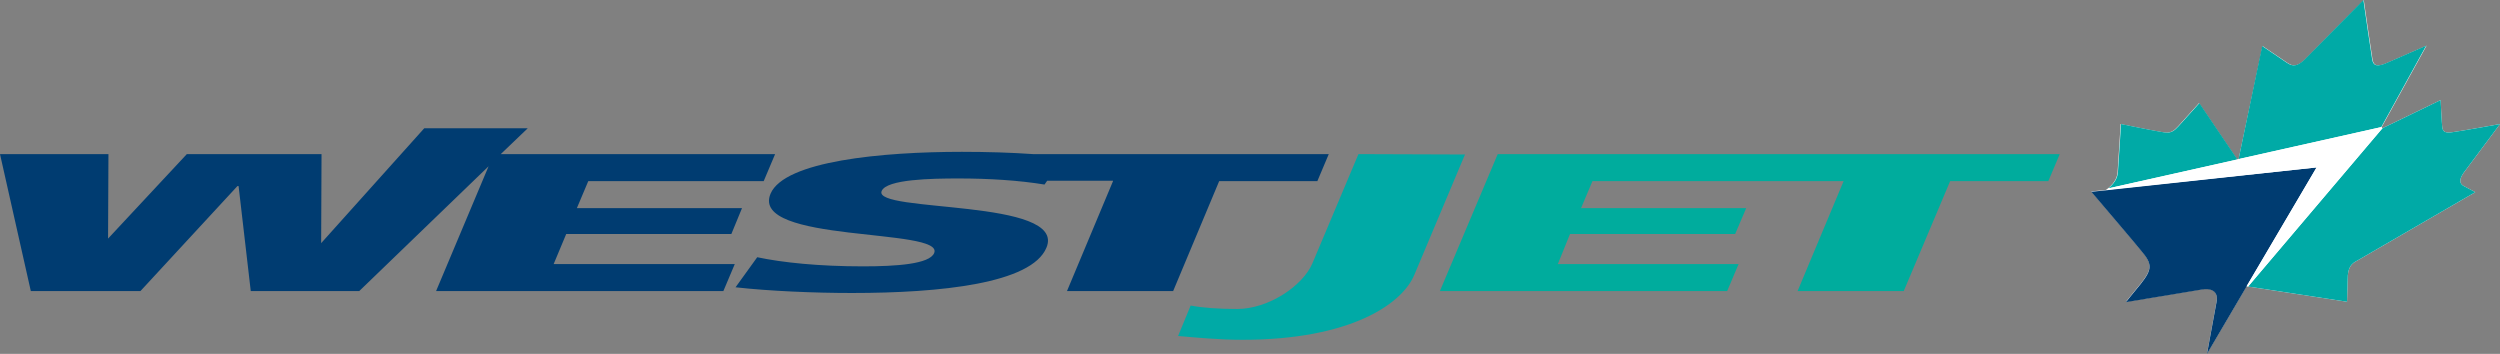
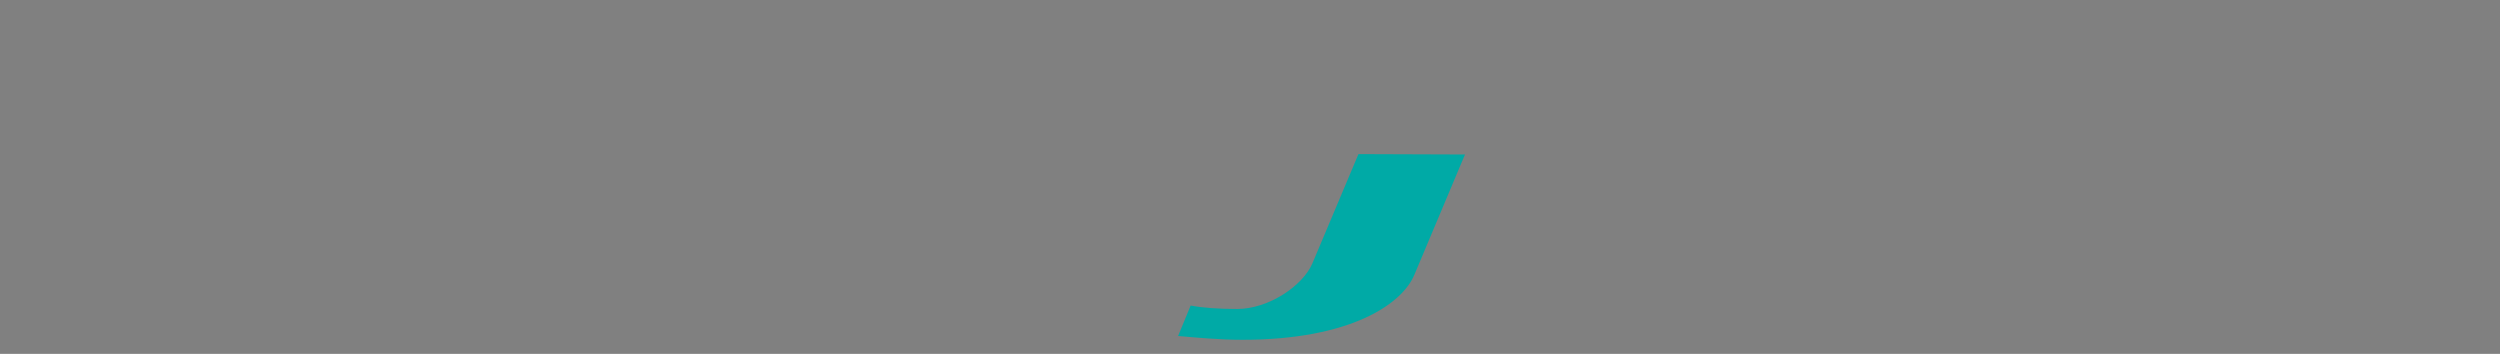
<svg xmlns="http://www.w3.org/2000/svg" id="Layer_1" viewBox="0 0 657 93">
  <rect x="0" y="0" width="657" height="93" fill="#808080" stroke="none" />
-   <path fill="#fff" d="M647.6 45.2c.8-1.1 9.4-12.6 9.4-12.6s-10.5 1.9-12.9 2.2c-1.9.2-2.2-.5-2.3-1.6-.1-.6-.4-6.9-.4-6.9l-15.3 7.4-.2-.3L637.7 12s-7.8 3.4-10.3 4.5-3.6.9-3.9-.9c-.3-1.7-2.2-14.8-2.3-15.6-.7.7-13.6 13.8-15.4 15.6-1.9 1.8-3.1 2-4.7.9s-6.5-4.4-6.5-4.4l-6.3 29.7-.4.1-10-14.8s-4.5 5-5.5 6.1-2 1.9-3.7 1.6c-2.1-.3-11.4-2.2-11.4-2.2s-.7 11.5-.8 12.6c-.1 1.2-.5 2.6-2.5 4.3l-.5.4-3.9.4s12.6 14.8 13.1 15.5c3 3.5 2.9 4.9-.1 8.7-2.4 2.9-3.9 4.8-3.9 4.8s17.5-2.9 19.9-3.3c2.2-.4 4.5.2 3.9 3.3-.4 2.1-2.5 13.6-2.5 13.6l10.4-17.7.4.1 26 4s.1-4 .2-6.9c.2-3 1.8-3.5 2.8-4.1s30.7-17.8 30.7-17.8l-3-1.6c-1.7-.9-.7-2.6.1-3.7z" />
-   <path fill="#003c71" d="M200.7 47.6l3-7.1h-72.1l7.1-6.8h-27.2L84.4 63.9l.1-23.4H49.1L28.4 62.7l.1-22.2H0l8.1 36h28.8l25.5-27.6h.3l3.2 27.6h28.5l34-32.8-13.8 32.8h75.5l3-7.1h-47.6l3.3-7.9h43.4l2.8-6.8h-43.4l3-7.1zm91.8 0l-12.1 28.9h27.9l12.1-28.9h25.8l3-7.1h-77.7c-5.6-.4-12.1-.6-18.7-.6-21 0-46.6 2.4-50.3 11-5.5 13.1 45.8 8.9 43 15.6-1.2 2.9-9.9 3.5-18.7 3.5-11.6 0-21.2-1-27.8-2.4l-5.7 7.9c8.9 1 20.8 1.5 30.6 1.5 23.3 0 47.2-2.5 51.1-11.9 5.5-13-45.7-9.1-43.3-14.9 1.3-3.1 13.1-3.3 20.2-3.3 8 0 15.9.5 22.6 1.6l.7-1h17.3v.1zm257.1 2.8s12.6 14.8 13.1 15.5c3 3.5 2.9 4.9-.1 8.7-2.4 2.9-3.9 4.8-3.9 4.8s17.5-2.9 19.9-3.3c2.2-.4 4.5.2 3.9 3.3-.4 2.1-2.5 13.6-2.5 13.6l10.4-17.7L608.8 44l-55.2 6-4 .4z" />
  <path fill="#00aaa6" d="M357 40.5l-12.1 28.7c-2.5 5.9-11.5 12-19.8 12-4.8 0-9-.3-12.2-.9l-3.3 8c4.6.4 10.7 1 16.9 1 28.4 0 42-9.4 45.2-17.1L385 40.6l-28-.1z" />
-   <path fill="#00ac9d" d="M393.6 40.5l-15.2 36h75.5l3-7.1h-47.5l3.2-7.9H456l2.9-6.8h-43.4l3-7.1h66l-12.1 28.9h27.9l12.2-28.9h25.8l3-7.1z" />
-   <path fill="#00aaa6" d="M625.8 33.4L637.6 12s-7.8 3.4-10.3 4.5-3.6.9-3.9-.9c-.3-1.7-2.2-14.8-2.3-15.6-.7.7-13.6 13.8-15.4 15.6-1.9 1.8-3.1 2-4.7.9s-6.5-4.4-6.5-4.4l-6.2 29.7 37.5-8.4zm21.8 11.8c.8-1.1 9.4-12.6 9.4-12.6s-10.5 1.9-12.9 2.2c-1.9.2-2.2-.5-2.3-1.6-.1-.6-.4-6.9-.4-6.9l-15.3 7.4-35.3 41.6 26 4s.1-4 .2-6.9c.2-3 1.8-3.5 2.8-4.1s30.7-17.8 30.7-17.8l-3-1.6c-1.7-.9-.7-2.6.1-3.7zM588 41.9l-10-14.8s-4.5 5-5.5 6.1-2 1.9-3.7 1.6c-2.1-.3-11.4-2.2-11.4-2.2s-.7 11.5-.8 12.6c-.1 1.2-.5 2.6-2.5 4.3l33.9-7.6z" />
-   <path fill="#fff" d="M626.1 33.7l-35.3 41.6-.4-.1L608.8 44l-55.3 5.9.6-.4 33.9-7.6.3-.1 37.5-8.4z" />
</svg>